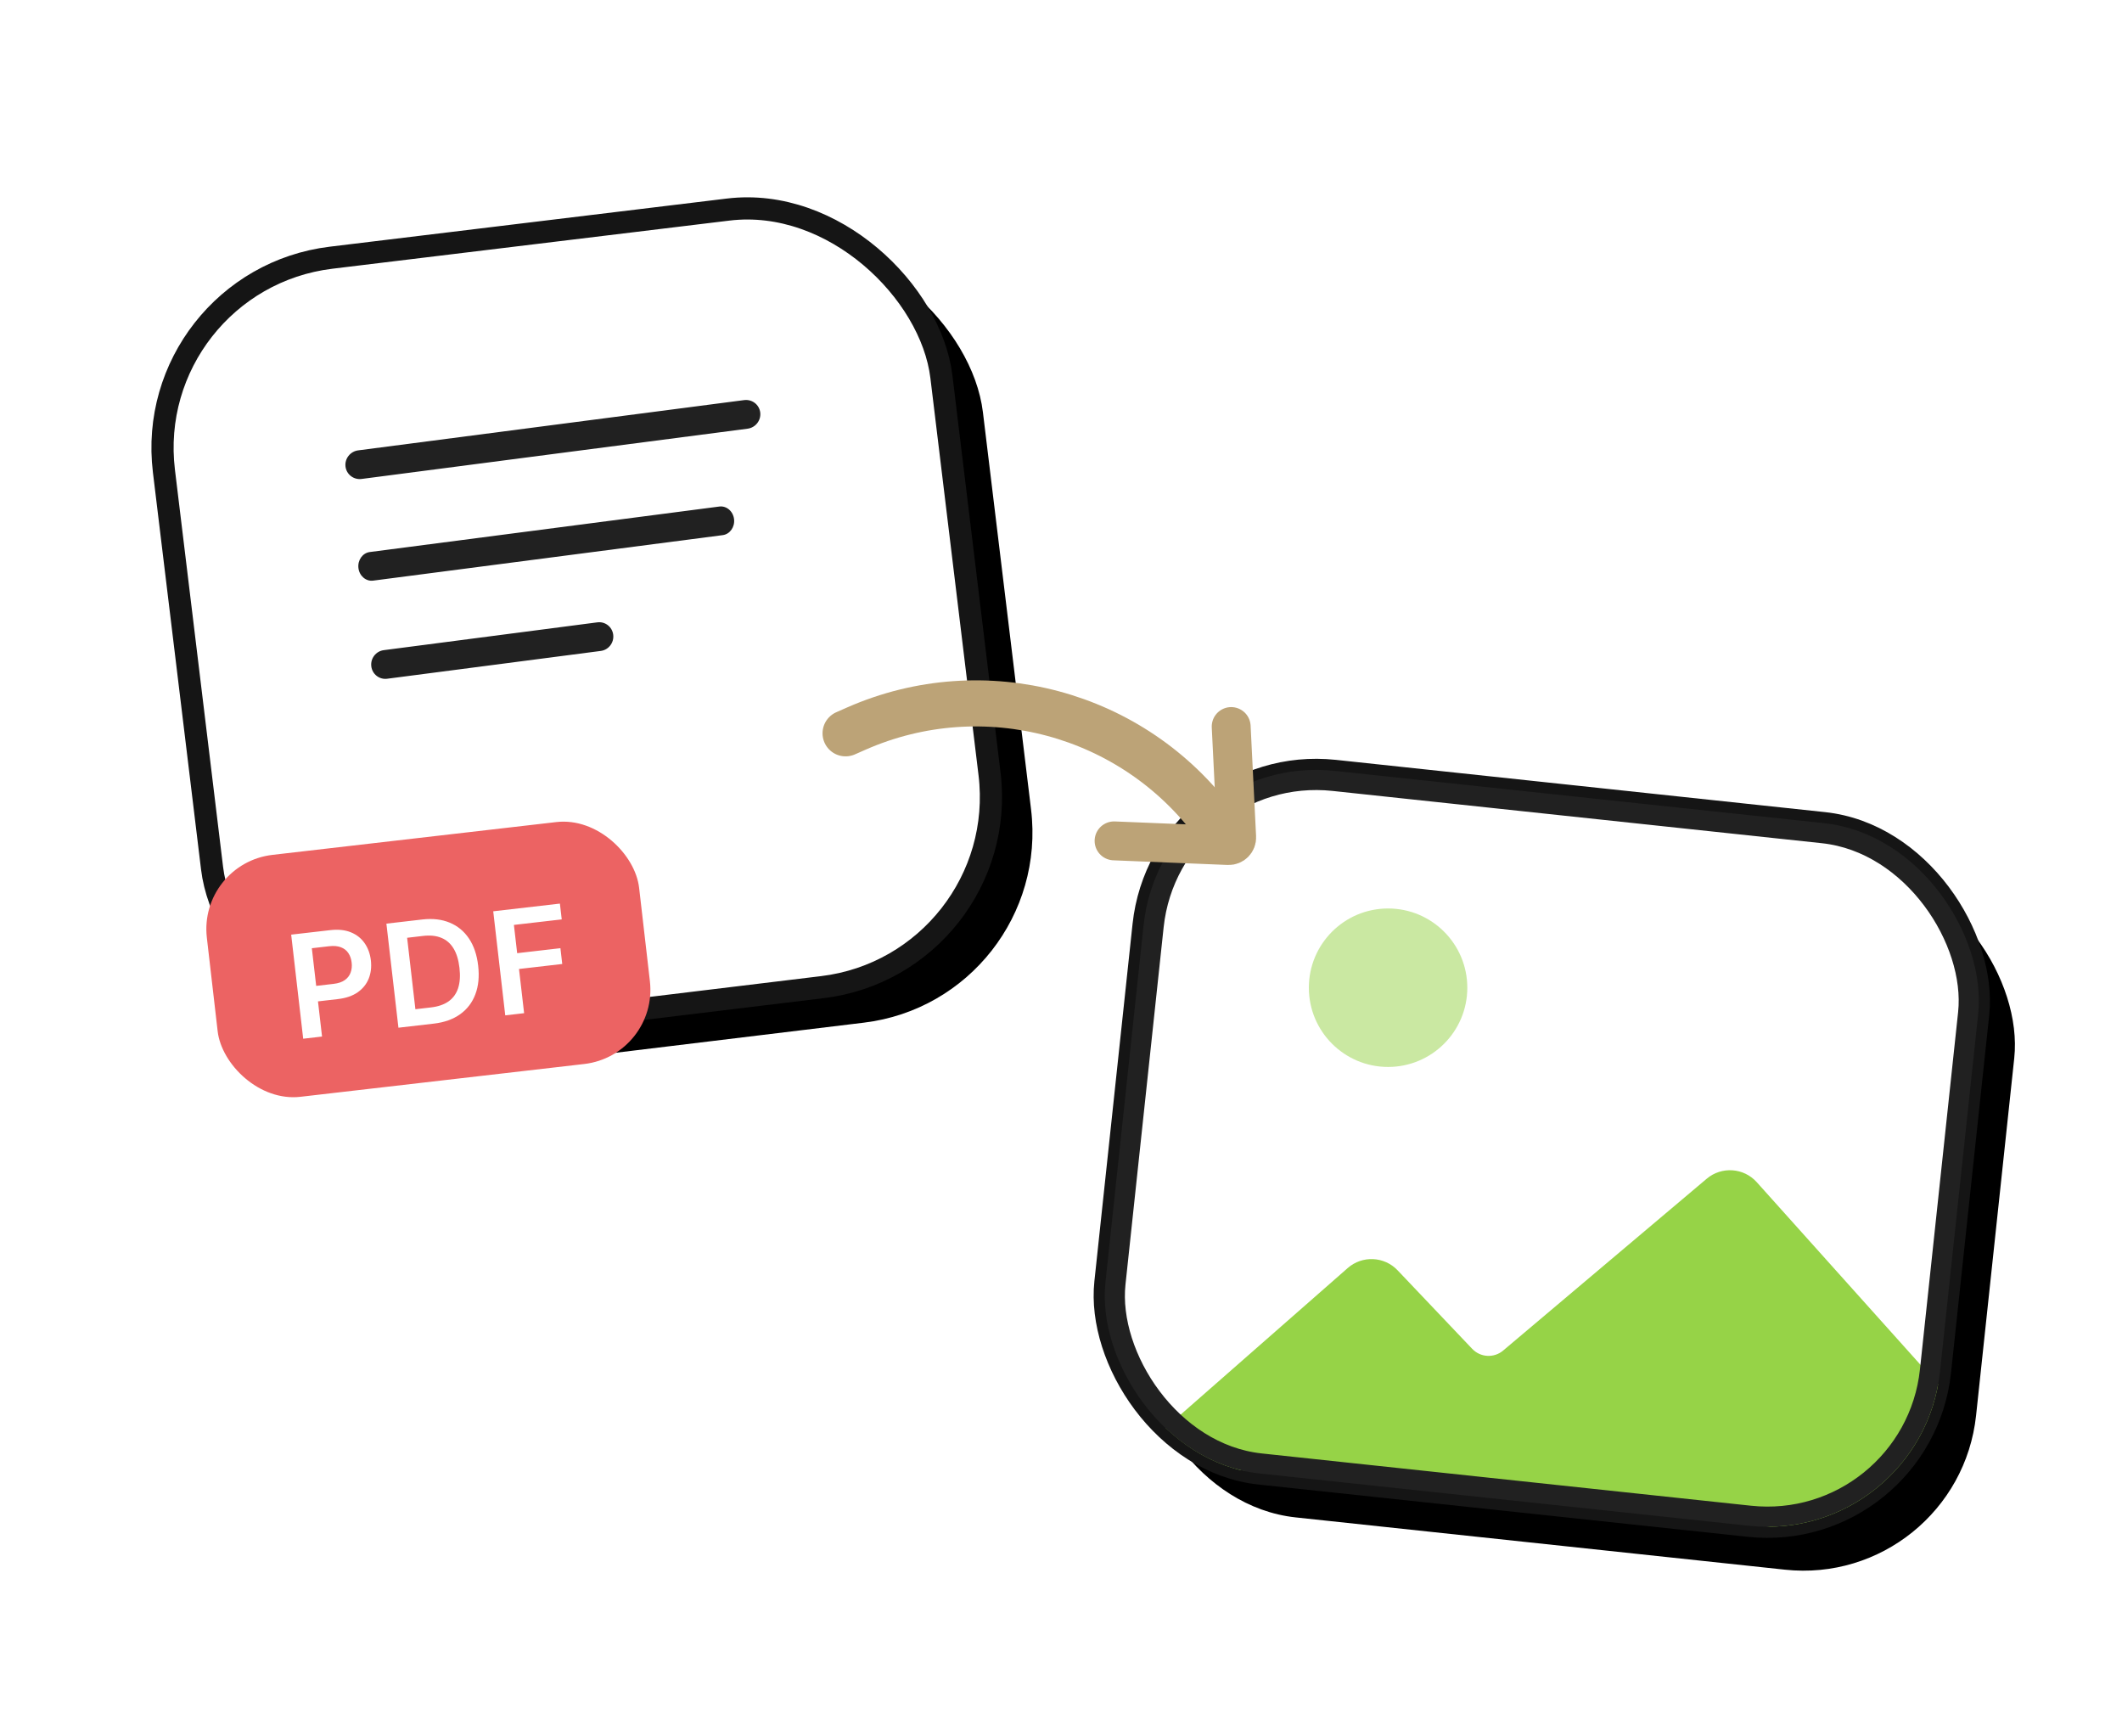
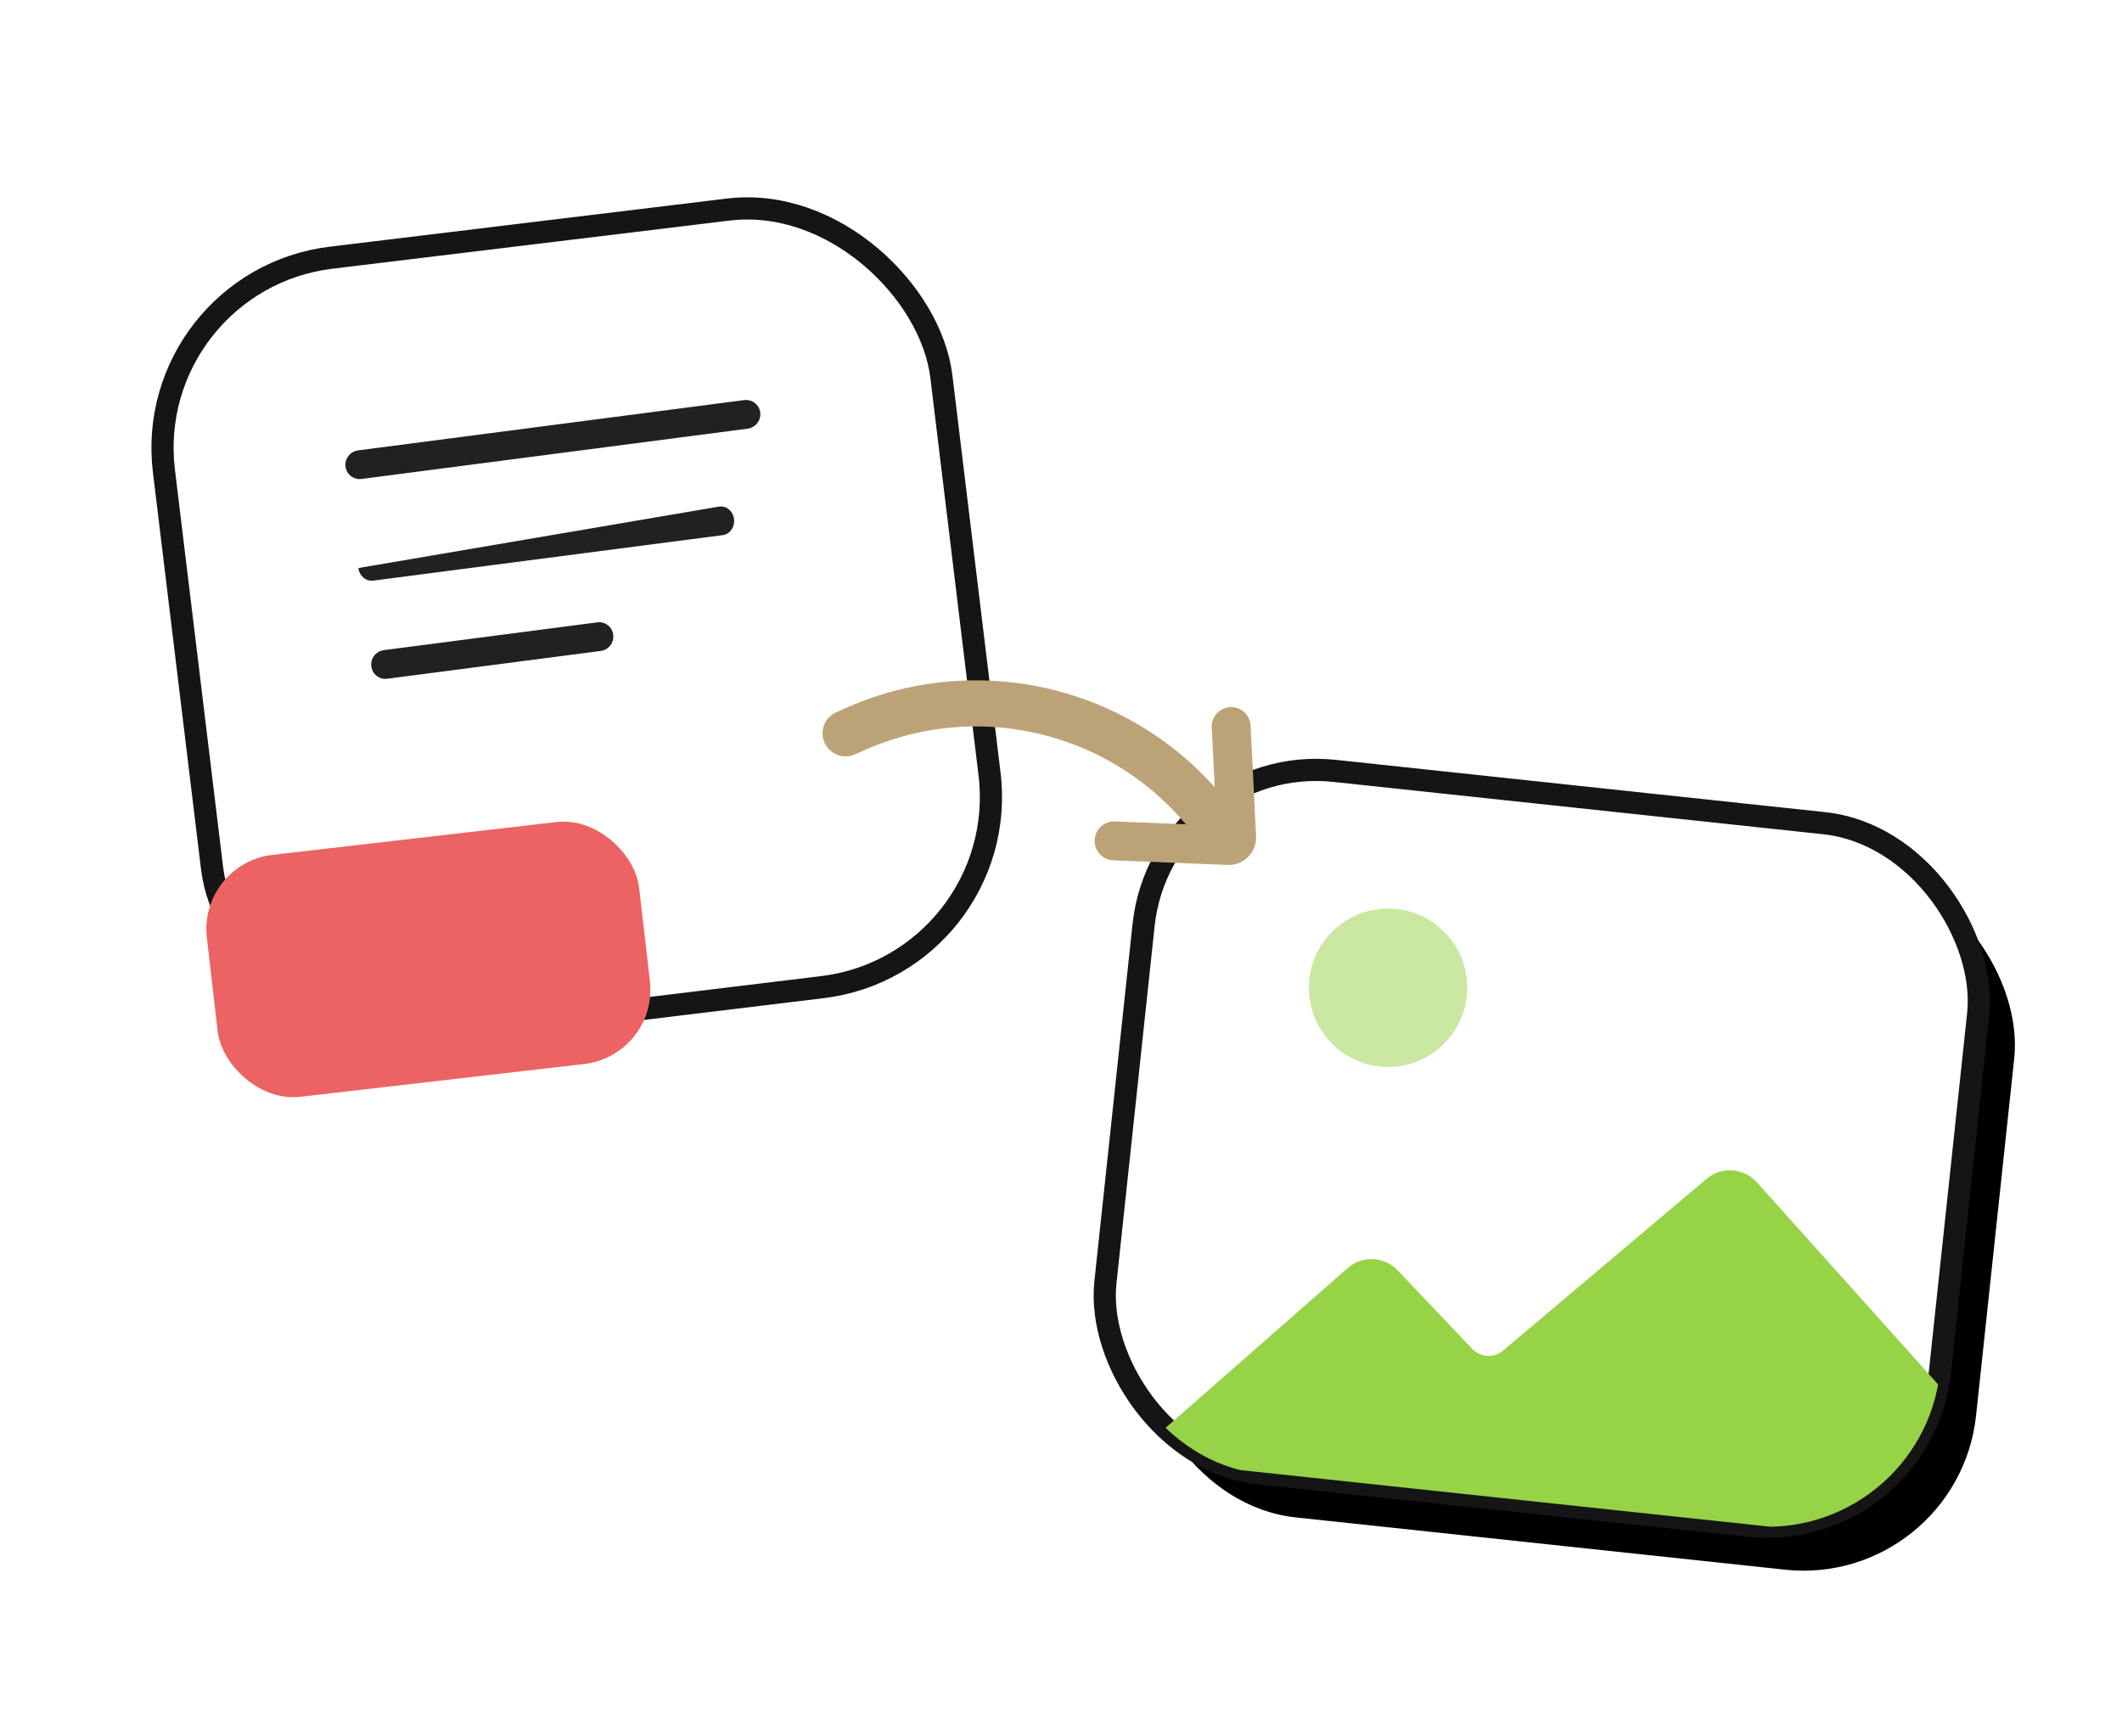
<svg xmlns="http://www.w3.org/2000/svg" width="110" height="90" viewBox="0 0 110 90" fill="none">
  <rect x="62.037" y="41.4" width="43.509" height="36.625" rx="9" transform="rotate(6.098 63.237 42)" fill="#000000" />
-   <rect x="9.6" y="16.3" width="40.598" height="40.598" rx="9.931" transform="rotate(-6.912 10.302 17.553)" fill="#000000" />
  <rect x="60.237" y="39" width="43.509" height="36.625" rx="9" transform="rotate(6.098 60.237 39)" fill="white" stroke="#151515" stroke-width="1.15" />
  <rect x="7.302" y="14.553" width="40.598" height="40.598" rx="9.931" transform="rotate(-6.912 7.302 14.553)" fill="white" stroke="#151515" stroke-width="1.15" />
  <g clip-path="url(#clip0_11694_18641)">
    <path d="M69.864 65.724L58.616 75.59L100.022 80.014C100.664 80.082 101.24 79.617 101.309 78.975L101.853 73.883C101.888 73.553 101.782 73.225 101.561 72.978L91.067 61.275C90.393 60.524 89.244 60.444 88.473 61.095L77.919 70.002C77.446 70.401 76.744 70.363 76.317 69.914L72.448 65.842C71.758 65.115 70.617 65.064 69.864 65.724Z" fill="#96D347" />
    <circle opacity="0.5" cx="71.955" cy="51.195" r="4.107" fill="#96D347" />
  </g>
-   <rect x="60.702" y="39.575" width="42.463" height="35.58" rx="8.477" transform="rotate(6.098 60.702 39.575)" stroke="#212121" stroke-width="1.045" />
  <path fill-rule="evenodd" clip-rule="evenodd" d="M17.91 24.181C17.862 23.771 18.157 23.396 18.569 23.343L38.575 20.738C38.987 20.685 39.361 20.973 39.409 21.382C39.458 21.791 39.163 22.167 38.751 22.22L18.745 24.825C18.332 24.878 17.959 24.59 17.91 24.181Z" fill="#212121" />
-   <path fill-rule="evenodd" clip-rule="evenodd" d="M18.58 29.442C18.532 29.033 18.795 28.662 19.168 28.613L37.288 26.255C37.661 26.206 38.003 26.499 38.052 26.908C38.1 27.317 37.837 27.688 37.464 27.737L19.344 30.095C18.971 30.144 18.629 29.852 18.58 29.442Z" fill="#212121" />
+   <path fill-rule="evenodd" clip-rule="evenodd" d="M18.58 29.442L37.288 26.255C37.661 26.206 38.003 26.499 38.052 26.908C38.1 27.317 37.837 27.688 37.464 27.737L19.344 30.095C18.971 30.144 18.629 29.852 18.58 29.442Z" fill="#212121" />
  <path fill-rule="evenodd" clip-rule="evenodd" d="M19.247 34.535C19.198 34.126 19.487 33.752 19.892 33.699L30.968 32.257C31.372 32.205 31.74 32.493 31.788 32.903C31.837 33.312 31.548 33.686 31.144 33.739L20.067 35.181C19.663 35.233 19.296 34.944 19.247 34.535Z" fill="#212121" />
  <rect x="10.278" y="44.754" width="22.556" height="12.623" rx="3.873" transform="rotate(-6.592 10.278 44.754)" fill="#EC6363" />
  <g filter="url(#filter0_d_11694_18641)">
-     <path d="M15.717 53.064L15.094 47.669L17.116 47.436C17.531 47.388 17.887 47.425 18.186 47.547C18.487 47.669 18.725 47.857 18.9 48.11C19.077 48.362 19.185 48.659 19.225 49.002C19.265 49.348 19.227 49.663 19.113 49.949C18.998 50.234 18.807 50.471 18.541 50.658C18.274 50.844 17.932 50.961 17.516 51.009L16.175 51.164L16.082 50.361L17.291 50.221C17.534 50.193 17.727 50.128 17.872 50.026C18.017 49.923 18.118 49.794 18.174 49.638C18.233 49.482 18.251 49.308 18.229 49.117C18.207 48.925 18.15 48.761 18.057 48.624C17.967 48.487 17.838 48.387 17.673 48.324C17.509 48.26 17.305 48.241 17.061 48.27L16.165 48.373L16.694 52.951L15.717 53.064ZM22.482 52.282L20.654 52.493L20.03 47.099L21.895 46.883C22.431 46.822 22.903 46.877 23.313 47.048C23.724 47.218 24.056 47.492 24.31 47.87C24.564 48.248 24.723 48.717 24.787 49.277C24.852 49.839 24.804 50.334 24.641 50.762C24.481 51.19 24.217 51.534 23.851 51.796C23.486 52.057 23.029 52.219 22.482 52.282ZM21.533 51.535L22.336 51.442C22.712 51.399 23.018 51.294 23.253 51.128C23.488 50.96 23.653 50.732 23.748 50.444C23.842 50.153 23.866 49.802 23.818 49.389C23.77 48.977 23.668 48.641 23.51 48.384C23.352 48.124 23.141 47.941 22.878 47.835C22.616 47.726 22.303 47.693 21.937 47.735L21.105 47.832L21.533 51.535ZM26.191 51.853L25.568 46.459L29.024 46.06L29.119 46.879L26.64 47.165L26.809 48.63L29.051 48.371L29.145 49.19L26.904 49.449L27.169 51.74L26.191 51.853Z" fill="white" />
-   </g>
+     </g>
  <path d="M43.833 38.009L44.394 37.762C51 34.857 58.738 36.93 63.007 42.748V42.748" stroke="#BCA377" stroke-width="2.389" stroke-linecap="round" />
  <path d="M63.822 37.658L64.106 43.393C64.118 43.635 63.92 43.835 63.678 43.825L57.751 43.584" stroke="#BCA377" stroke-width="2.016" stroke-linecap="round" />
  <defs>
    <filter id="filter0_d_11694_18641" x="13.544" y="45.285" width="17.652" height="10.103" filterUnits="userSpaceOnUse" color-interpolation-filters="sRGB">
      <feFlood flood-opacity="0" result="BackgroundImageFix" />
      <feColorMatrix in="SourceAlpha" type="matrix" values="0 0 0 0 0 0 0 0 0 0 0 0 0 0 0 0 0 0 127 0" result="hardAlpha" />
      <feOffset dy="0.775" />
      <feGaussianBlur stdDeviation="0.775" />
      <feComposite in2="hardAlpha" operator="out" />
      <feColorMatrix type="matrix" values="0 0 0 0 1 0 0 0 0 1 0 0 0 0 1 0 0 0 0.12 0" />
      <feBlend mode="normal" in2="BackgroundImageFix" result="effect1_dropShadow_11694_18641" />
      <feBlend mode="normal" in="SourceGraphic" in2="effect1_dropShadow_11694_18641" result="shape" />
    </filter>
    <linearGradient id="paint0_linear_11694_18641" x1="0" y1="1.873" x2="19.145" y2="1.873" gradientUnits="userSpaceOnUse">
      <stop stop-color="#D0B07B" stop-opacity="0.5" />
      <stop offset="1" stop-color="#D0B07B" />
    </linearGradient>
    <linearGradient id="paint1_linear_11694_18641" x1="0" y1="1.873" x2="25.804" y2="1.873" gradientUnits="userSpaceOnUse">
      <stop stop-color="#D0B07B" stop-opacity="0.5" />
      <stop offset="1" stop-color="#D0B07B" />
    </linearGradient>
    <clipPath id="clip0_11694_18641">
      <rect x="60.237" y="39" width="43.509" height="36.625" rx="9" transform="rotate(6.098 60.237 39)" fill="white" />
    </clipPath>
  </defs>
</svg>